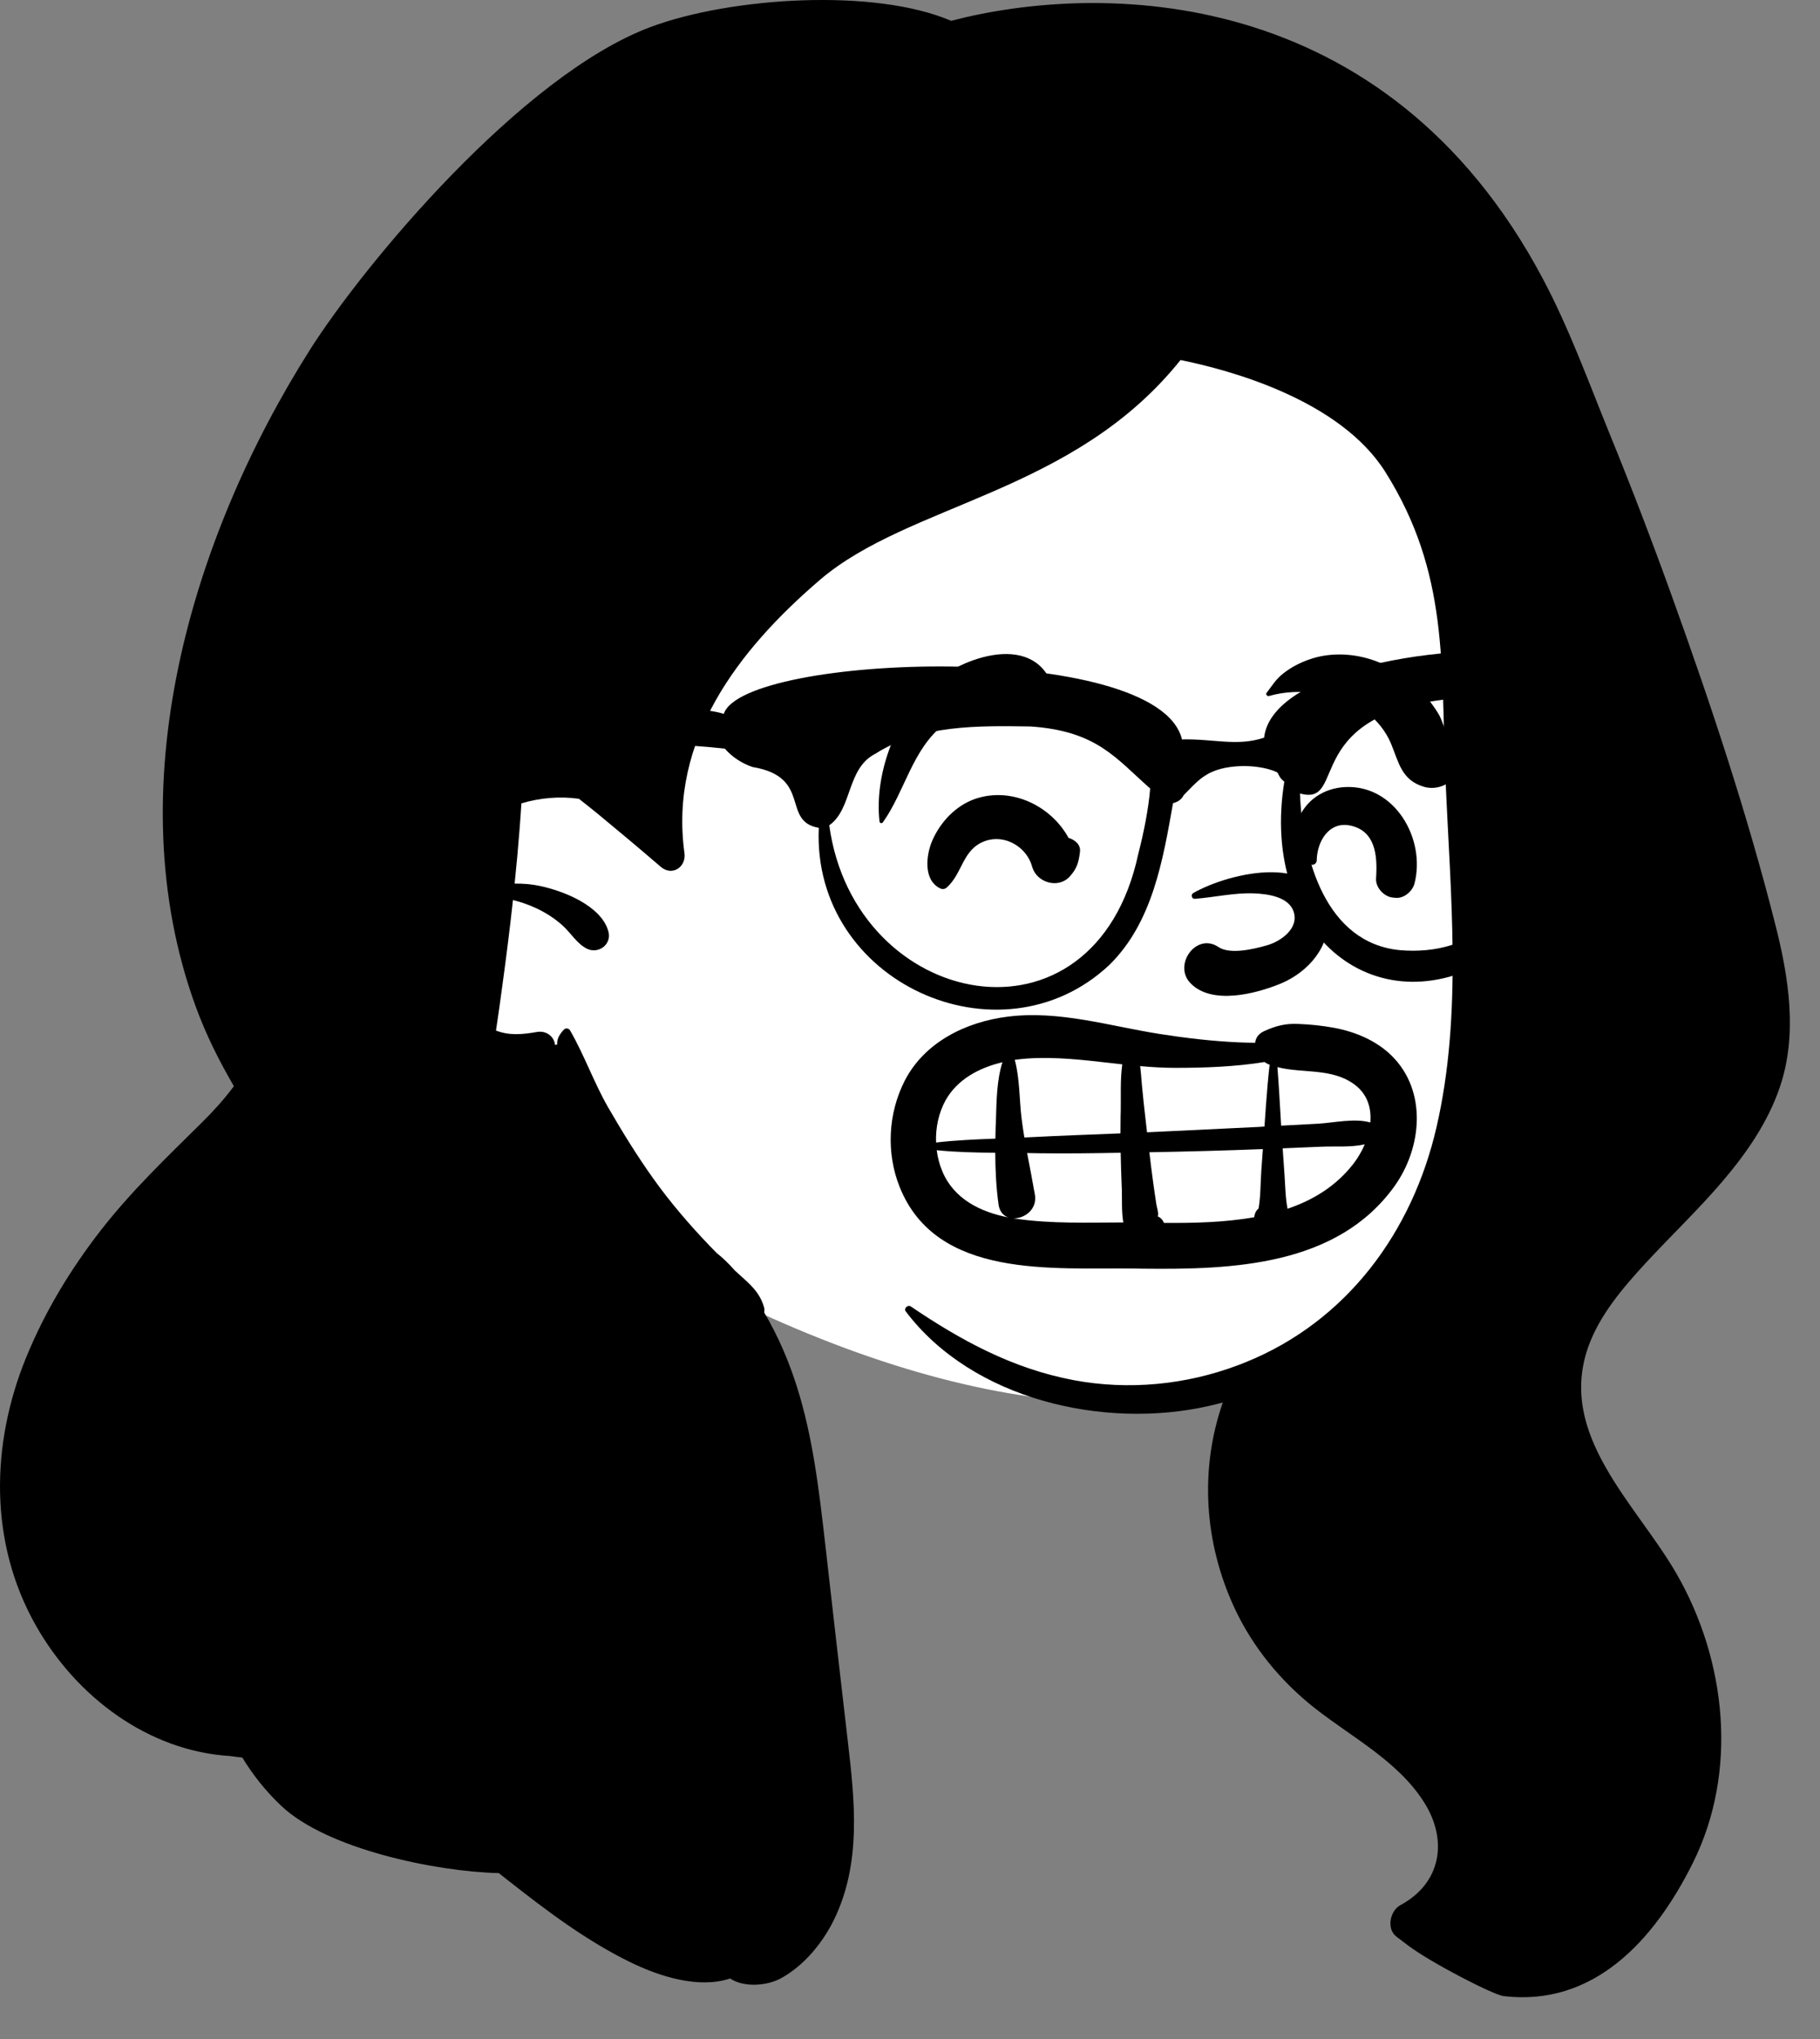
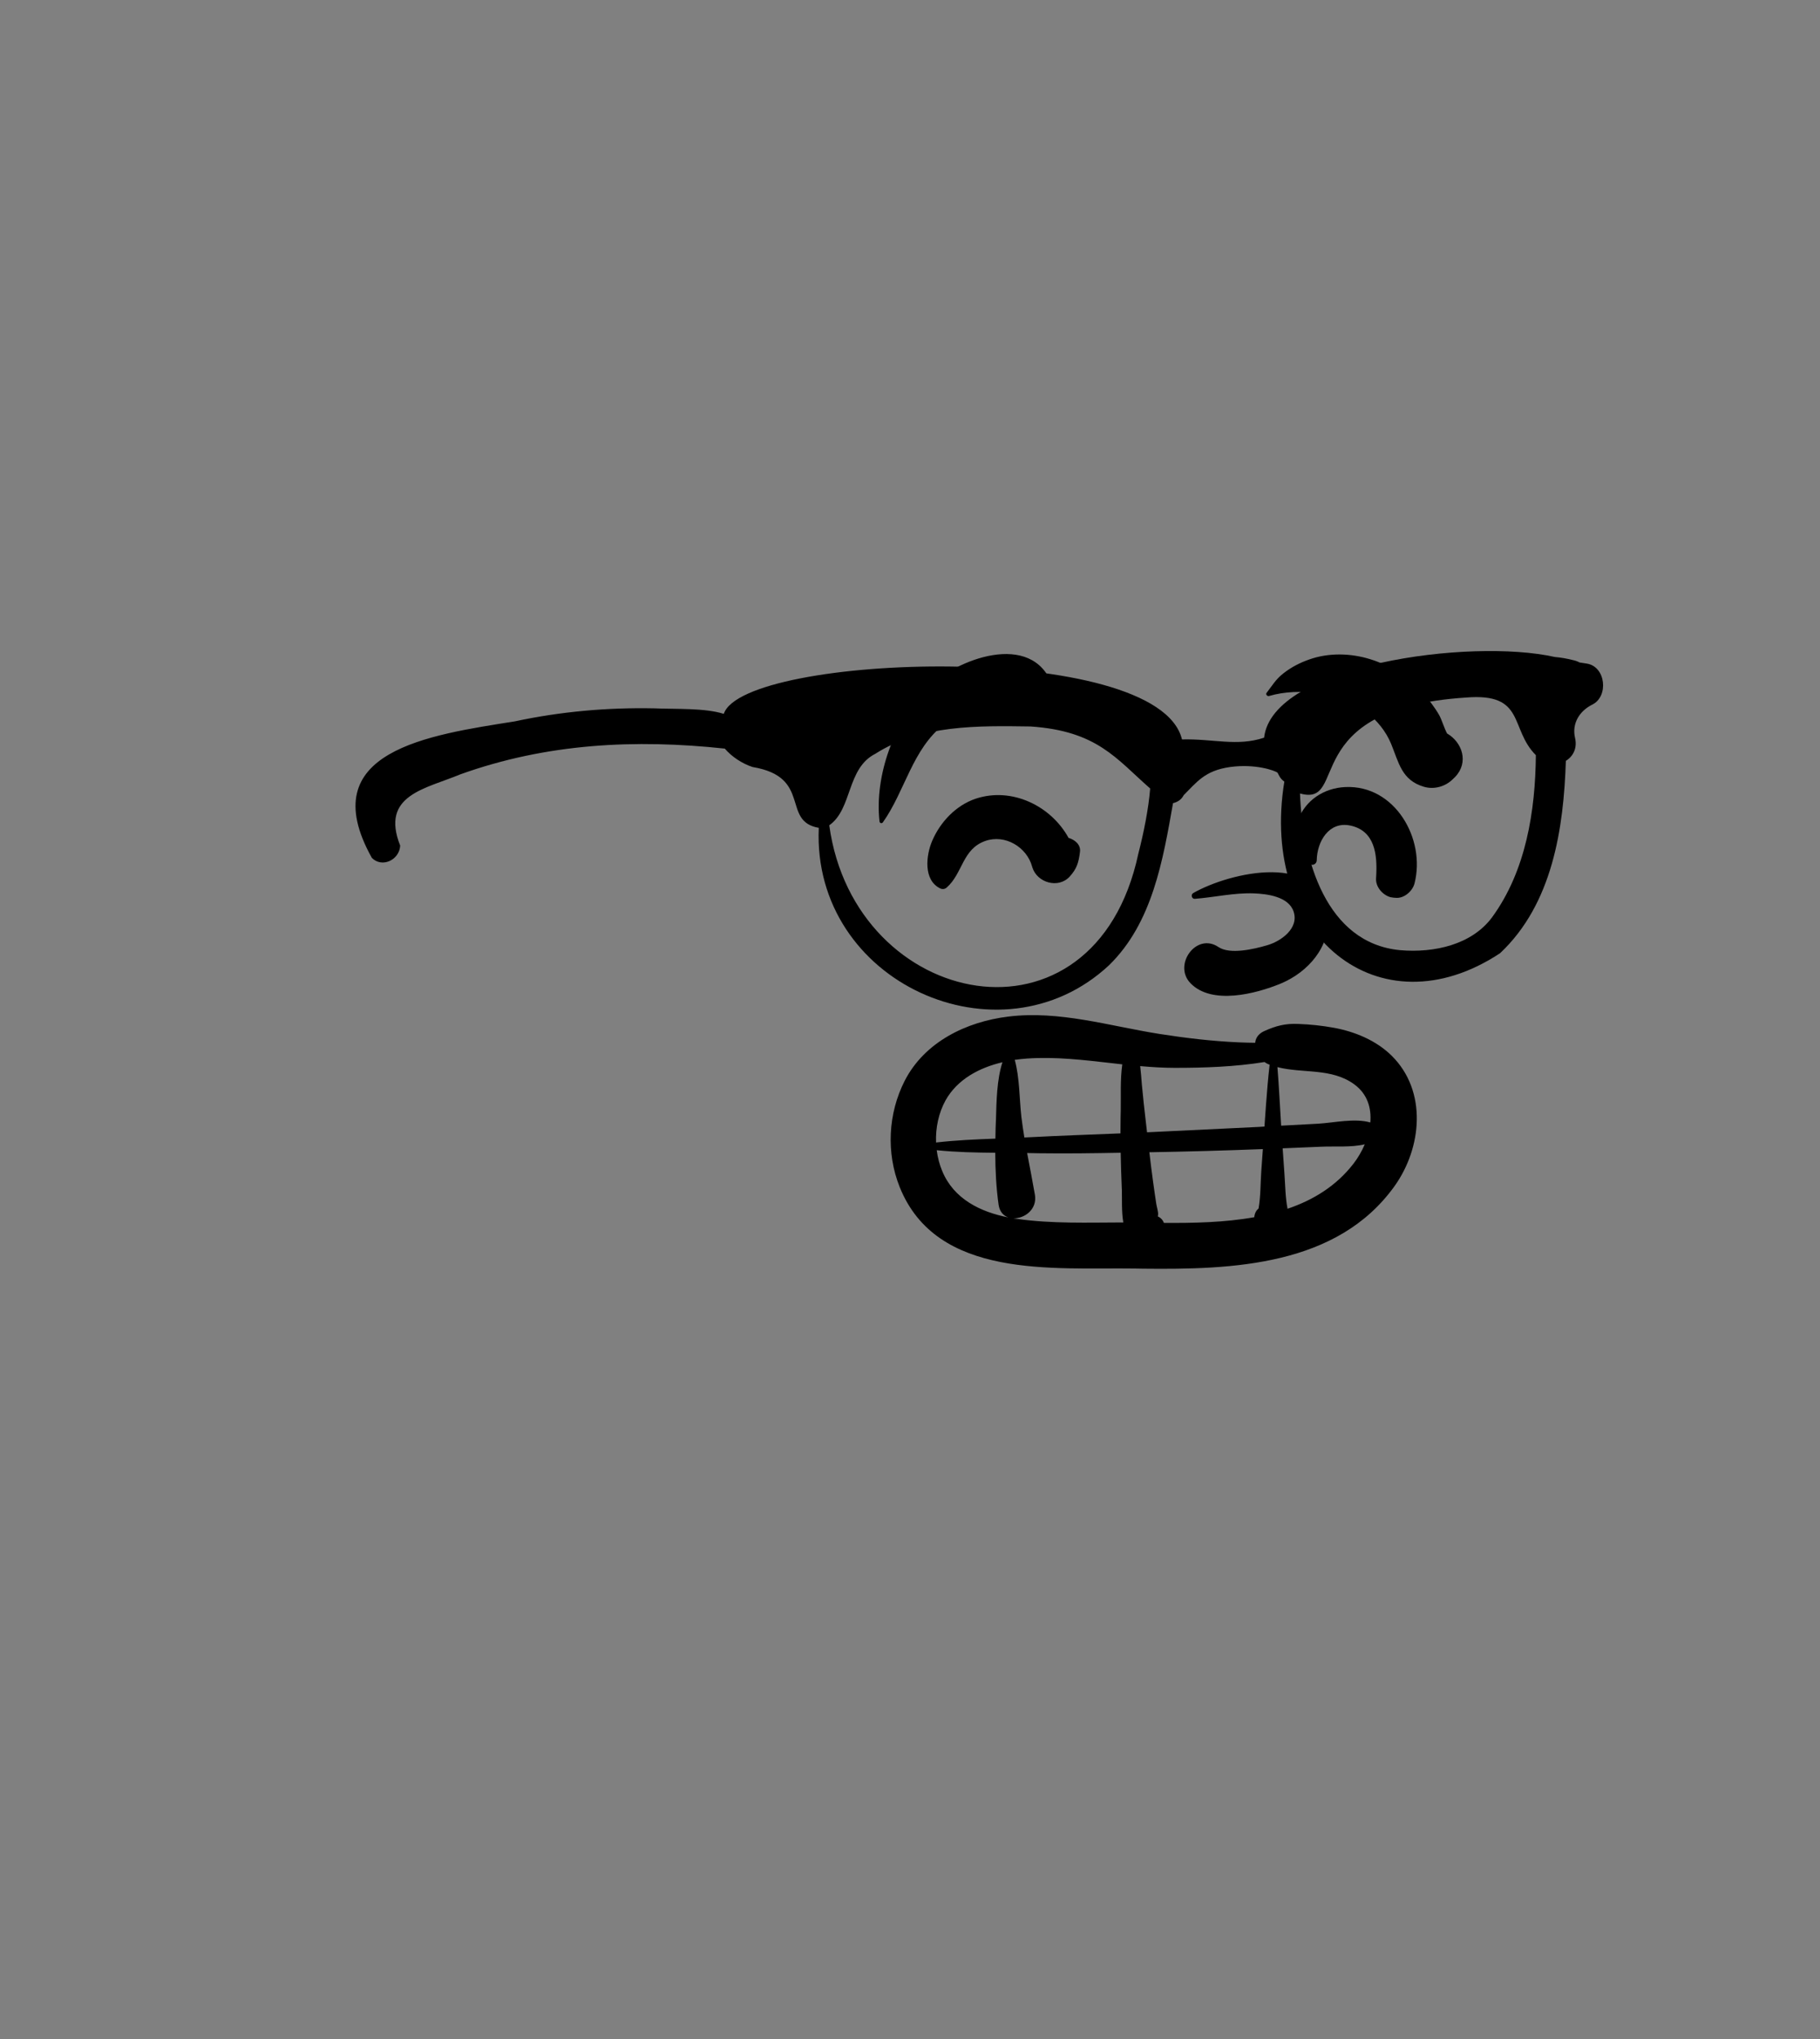
<svg xmlns="http://www.w3.org/2000/svg" fill="none" height="100%" overflow="visible" preserveAspectRatio="none" style="display: block;" viewBox="0 0 25 28" width="100%">
  <rect x="0" y="0" width="25" height="28" fill="#808080" stroke="none" />
  <g id="a">
    <g id="Head">
      <g id="head/head Long">
-         <path clip-rule="evenodd" d="M21.226 9.763C21.07 7.214 20.241 4.324 17.802 3.072C12.425 0.918 5.354 6.342 4.98 11.884C4.849 13.78 5.904 15.853 7.833 16.38C8.262 16.947 8.91 17.293 9.55 17.594C17.172 21.541 22.096 18.332 21.226 9.763Z" fill="white" fill-rule="evenodd" id=" Background_2" />
-         <path clip-rule="evenodd" d="M22.962 8.177C22.693 7.43 22.409 6.689 22.109 5.954C21.818 5.238 21.554 4.507 21.192 3.826C19.03 -0.245 15.097 -0.245 13.065 0.286C12.011 -0.167 10.036 -0.039 8.939 0.37C7.162 1.032 4.996 3.637 4.255 4.807C2.62 7.391 1.6 10.83 2.686 13.816C2.828 14.206 3.009 14.567 3.213 14.916C3.084 15.089 2.936 15.254 2.773 15.415C2.286 15.896 1.8 16.36 1.379 16.902C0.962 17.441 0.616 18.013 0.358 18.644C-0.128 19.835 -0.152 21.183 0.491 22.319C1.05 23.308 2.04 24.044 3.156 24.114C3.213 24.122 3.271 24.129 3.328 24.135C3.476 24.378 3.656 24.602 3.862 24.797C4.492 25.395 5.995 25.702 6.852 25.722C6.896 25.757 6.94 25.792 6.985 25.827C7.509 26.239 8.059 26.654 8.661 26.947C9.069 27.146 9.604 27.312 10.029 27.169C10.222 27.297 10.539 27.27 10.73 27.165C11.044 26.992 11.3 26.681 11.456 26.362C11.833 25.588 11.743 24.741 11.646 23.914C11.539 23 11.436 22.086 11.332 21.173C11.25 20.459 11.165 19.732 10.947 19.044C10.835 18.688 10.687 18.345 10.497 18.023C10.502 17.996 10.501 17.969 10.493 17.944C10.431 17.741 10.302 17.635 10.149 17.497C10.129 17.48 10.11 17.462 10.09 17.443C10.014 17.356 9.932 17.276 9.845 17.207C9.811 17.173 9.778 17.139 9.744 17.104C9.468 16.815 9.207 16.512 8.975 16.186C8.75 15.871 8.547 15.541 8.353 15.206C8.157 14.864 8.026 14.488 7.83 14.149C7.813 14.12 7.77 14.114 7.747 14.138C7.686 14.201 7.647 14.27 7.654 14.344L7.624 14.348C7.612 14.238 7.51 14.147 7.371 14.172C7.164 14.208 6.993 14.221 6.813 14.152C6.845 13.943 6.874 13.733 6.902 13.523C6.955 13.136 7.004 12.748 7.046 12.36C7.147 12.384 7.248 12.419 7.346 12.463C7.487 12.526 7.619 12.61 7.733 12.714C7.844 12.816 7.922 12.954 8.058 13.026C8.215 13.107 8.404 12.973 8.358 12.795C8.265 12.438 7.737 12.233 7.411 12.165C7.299 12.142 7.184 12.132 7.069 12.134C7.095 11.885 7.118 11.636 7.137 11.387C7.146 11.268 7.155 11.15 7.162 11.032C7.416 10.956 7.688 10.932 7.952 10.969C8.039 11.038 8.126 11.106 8.21 11.175C8.478 11.396 8.744 11.618 9.007 11.844C9.03 11.864 9.054 11.884 9.077 11.904C9.234 12.038 9.428 11.905 9.402 11.716C9.188 10.161 10.142 8.924 11.259 7.966C12.496 6.905 14.745 6.781 16.216 4.944C16.893 5.081 18.406 5.49 19.03 6.482C19.904 7.873 19.79 9.12 19.856 10.697C19.922 12.276 20.092 13.923 19.732 15.48C19.401 16.916 18.504 18.142 17.112 18.706C17.077 18.72 17.042 18.734 17.007 18.747C16.288 19.018 15.502 19.094 14.745 18.952C13.907 18.793 13.207 18.411 12.51 17.94C12.469 17.913 12.411 17.968 12.441 18.008C13.36 19.224 15.165 19.63 16.597 19.309C16.664 19.294 16.731 19.277 16.797 19.259C16.476 20.179 16.541 21.188 16.958 22.083C17.209 22.621 17.592 23.087 18.058 23.455C18.572 23.859 19.209 24.187 19.565 24.755C19.892 25.276 19.795 25.861 19.236 26.162C19.095 26.238 19.041 26.484 19.18 26.593C19.234 26.634 19.287 26.675 19.342 26.716C19.655 26.952 20.514 27.395 20.654 27.411C21.889 27.557 22.721 26.652 23.253 25.583C23.879 24.329 23.716 22.801 23.027 21.607C22.474 20.649 21.386 19.704 21.818 18.492C21.973 18.059 22.289 17.689 22.595 17.356C22.945 16.976 23.321 16.62 23.657 16.227C23.99 15.836 24.286 15.411 24.451 14.921C24.692 14.205 24.572 13.43 24.391 12.715C24.003 11.18 23.499 9.665 22.962 8.177Z" fill="black" fill-rule="evenodd" id=" Ink_2" />
-       </g>
+         </g>
      <g id="face/face expression Smile Big">
        <path clip-rule="evenodd" d="M13.85 13.96C14.554 13.874 15.236 14.089 15.925 14.198C16.288 14.255 16.652 14.298 17.019 14.314C17.093 14.317 17.168 14.319 17.241 14.32C17.248 14.255 17.285 14.196 17.364 14.16C17.526 14.087 17.655 14.053 17.833 14.061C17.996 14.067 18.159 14.084 18.319 14.113C18.61 14.166 18.903 14.287 19.116 14.497C19.608 14.983 19.533 15.763 19.153 16.292C18.366 17.385 16.931 17.436 15.701 17.422L15.588 17.42C14.469 17.404 12.867 17.571 12.358 16.3C12.171 15.833 12.198 15.291 12.427 14.842C12.7 14.308 13.274 14.03 13.85 13.96ZM17.347 15.78L17.337 15.78C16.821 15.8 16.305 15.814 15.788 15.823C15.804 15.956 15.819 16.088 15.838 16.22C15.852 16.324 15.867 16.428 15.883 16.532C15.889 16.575 15.914 16.643 15.907 16.687L15.904 16.704C15.931 16.716 15.955 16.735 15.973 16.763C15.979 16.773 15.984 16.783 15.988 16.793C16.389 16.796 16.82 16.788 17.229 16.715L17.23 16.706C17.237 16.654 17.259 16.619 17.288 16.595C17.317 16.429 17.314 16.252 17.325 16.087C17.332 15.985 17.34 15.882 17.347 15.78ZM15.394 15.83C15.022 15.837 14.65 15.842 14.278 15.837L14.109 15.834C14.145 16.025 14.183 16.216 14.216 16.408C14.249 16.608 14.073 16.735 13.92 16.73C13.937 16.733 13.954 16.736 13.971 16.738C14.449 16.806 14.945 16.788 15.43 16.787C15.404 16.635 15.414 16.464 15.41 16.337L15.409 16.318C15.402 16.155 15.397 15.993 15.394 15.83ZM12.867 15.795C12.88 15.895 12.905 15.992 12.943 16.082C13.101 16.464 13.466 16.643 13.851 16.718C13.784 16.695 13.731 16.639 13.717 16.545C13.684 16.309 13.672 16.069 13.671 15.83C13.403 15.828 13.133 15.822 12.867 15.795ZM18.747 15.714C18.556 15.759 18.333 15.738 18.146 15.747C17.97 15.755 17.795 15.761 17.619 15.769C17.627 15.888 17.635 16.008 17.644 16.128C17.655 16.282 17.656 16.446 17.686 16.599C18.04 16.479 18.356 16.286 18.594 15.977C18.653 15.9 18.706 15.81 18.747 15.714ZM13.77 14.587C13.451 14.662 13.15 14.821 12.988 15.111C12.893 15.284 12.85 15.488 12.858 15.689C13.127 15.658 13.401 15.646 13.673 15.636C13.674 15.587 13.675 15.539 13.676 15.49L13.681 15.365C13.688 15.126 13.692 14.827 13.77 14.587ZM15.416 14.616L15.276 14.6C14.887 14.556 14.498 14.509 14.109 14.536C14.053 14.54 13.996 14.546 13.939 14.554C14.007 14.802 14.002 15.093 14.03 15.338C14.041 15.433 14.056 15.527 14.071 15.62L14.139 15.617C14.556 15.595 14.974 15.581 15.391 15.564C15.391 15.486 15.392 15.408 15.393 15.329L15.395 15.251C15.399 15.051 15.386 14.825 15.416 14.616ZM17.37 14.584C16.962 14.65 16.541 14.664 16.141 14.664C15.981 14.664 15.821 14.654 15.662 14.64C15.672 14.725 15.678 14.811 15.685 14.895C15.701 15.064 15.719 15.233 15.739 15.401L15.756 15.549C16.27 15.525 16.783 15.5 17.296 15.475L17.369 15.47L17.389 15.187C17.403 14.998 17.418 14.809 17.44 14.62L17.424 14.615C17.404 14.607 17.387 14.596 17.37 14.584ZM17.547 14.654C17.569 14.922 17.581 15.19 17.598 15.458L17.936 15.44C17.993 15.437 18.049 15.434 18.105 15.431C18.325 15.418 18.607 15.352 18.823 15.414C18.84 15.217 18.784 15.025 18.606 14.893C18.293 14.661 17.896 14.744 17.547 14.654ZM16.39 12.264C16.894 11.976 18.159 11.681 18.239 12.586C18.276 13.003 17.965 13.348 17.603 13.502L17.589 13.508C17.25 13.647 16.647 13.805 16.353 13.502C16.109 13.251 16.433 12.799 16.737 13.005C16.894 13.111 17.222 13.034 17.397 12.983L17.408 12.98C17.596 12.925 17.847 12.748 17.769 12.517C17.7 12.312 17.407 12.275 17.224 12.268C16.95 12.258 16.683 12.322 16.412 12.343C16.369 12.346 16.355 12.284 16.39 12.264ZM18.478 10.808C19.162 10.776 19.587 11.522 19.43 12.132C19.403 12.238 19.285 12.341 19.171 12.329L19.142 12.327C19.127 12.325 19.113 12.323 19.099 12.32C18.991 12.29 18.894 12.178 18.902 12.061L18.904 12.027C18.92 11.739 18.888 11.406 18.545 11.336C18.253 11.277 18.091 11.557 18.087 11.815C18.087 11.86 18.035 11.892 17.995 11.868C17.784 11.74 17.748 11.485 17.828 11.266C17.93 10.989 18.185 10.822 18.478 10.808ZM13.402 10.968C13.9 10.803 14.437 11.067 14.678 11.506C14.762 11.531 14.847 11.596 14.835 11.696C14.818 11.839 14.793 11.929 14.693 12.038C14.537 12.208 14.246 12.121 14.181 11.912L14.178 11.902C14.105 11.632 13.806 11.453 13.535 11.548C13.217 11.659 13.226 11.993 13.004 12.188C12.978 12.211 12.946 12.214 12.915 12.2C12.679 12.085 12.721 11.742 12.805 11.546C12.916 11.288 13.131 11.059 13.402 10.968ZM12.724 9.46C13.128 9.049 14.179 8.652 14.455 9.41C14.508 9.555 14.396 9.749 14.245 9.779C13.998 9.828 13.78 9.722 13.534 9.741C13.336 9.756 13.129 9.822 12.97 9.945C12.531 10.285 12.434 10.86 12.128 11.292C12.113 11.313 12.084 11.305 12.081 11.28C12.011 10.65 12.283 9.91 12.724 9.46ZM17.984 9.056C18.252 8.961 18.555 8.969 18.824 9.053C19.095 9.137 19.344 9.298 19.536 9.507C19.623 9.602 19.703 9.706 19.768 9.818C19.802 9.877 19.838 9.999 19.877 10.072C20.088 10.194 20.178 10.47 19.989 10.668L19.981 10.676L19.955 10.701C19.854 10.801 19.701 10.845 19.562 10.805C19.252 10.715 19.215 10.472 19.108 10.213C19.037 10.042 18.915 9.891 18.768 9.78C18.42 9.518 17.85 9.434 17.431 9.558C17.408 9.564 17.382 9.536 17.398 9.515C17.477 9.413 17.523 9.329 17.63 9.246C17.737 9.162 17.855 9.101 17.984 9.056Z" fill="black" fill-rule="evenodd" id=" Ink_3" />
      </g>
      <g id="accessories/accessories Glasses 3">
        <path clip-rule="evenodd" d="M20.493 12.6C20.216 12.971 19.704 13.089 19.231 13.048C18.211 12.95 17.89 11.795 17.857 10.896C18.541 11.088 17.799 9.729 20.137 9.579C20.96 9.511 20.733 10.007 21.097 10.37C21.09 11.132 20.963 11.959 20.493 12.6ZM15.636 11.725C15.034 14.539 11.738 13.87 11.391 11.333C11.711 11.108 11.627 10.552 12.024 10.351C12.654 9.949 13.441 9.966 14.156 9.976C15.07 10.038 15.33 10.416 15.799 10.828C15.777 11.104 15.712 11.43 15.636 11.725ZM21.799 9.113C21.765 9.108 21.731 9.102 21.697 9.097C21.671 9.083 21.64 9.071 21.604 9.064C21.521 9.043 21.44 9.029 21.358 9.022C20.186 8.759 17.476 9.132 17.364 10.13C16.991 10.254 16.668 10.143 16.236 10.154C15.906 8.781 10.216 8.975 9.942 9.803C9.941 9.802 9.94 9.802 9.939 9.802C9.676 9.72 9.288 9.74 8.987 9.727C8.344 9.714 7.701 9.771 7.072 9.906C5.895 10.093 4.288 10.311 5.107 11.779C5.107 11.779 5.107 11.779 5.107 11.78L5.107 11.78C5.248 11.924 5.488 11.808 5.497 11.612C5.222 10.917 5.843 10.834 6.322 10.634C7.512 10.207 8.725 10.148 9.956 10.28C10.049 10.389 10.189 10.484 10.338 10.533C11.161 10.67 10.727 11.279 11.247 11.368C11.152 13.492 13.736 14.652 15.234 13.255C15.832 12.672 15.975 11.808 16.113 11.029C16.186 11.012 16.233 10.972 16.26 10.919C16.437 10.744 16.547 10.582 16.896 10.533C17.245 10.485 17.513 10.582 17.549 10.611C17.558 10.63 17.568 10.648 17.579 10.667C17.595 10.694 17.617 10.716 17.642 10.733C17.297 12.849 18.943 14.187 20.605 13.09C21.327 12.412 21.479 11.374 21.509 10.448C21.607 10.389 21.669 10.275 21.635 10.132C21.589 9.934 21.698 9.762 21.872 9.676C22.099 9.564 22.059 9.156 21.799 9.113Z" fill="black" fill-rule="evenodd" id=" Ink_4" />
      </g>
    </g>
  </g>
</svg>